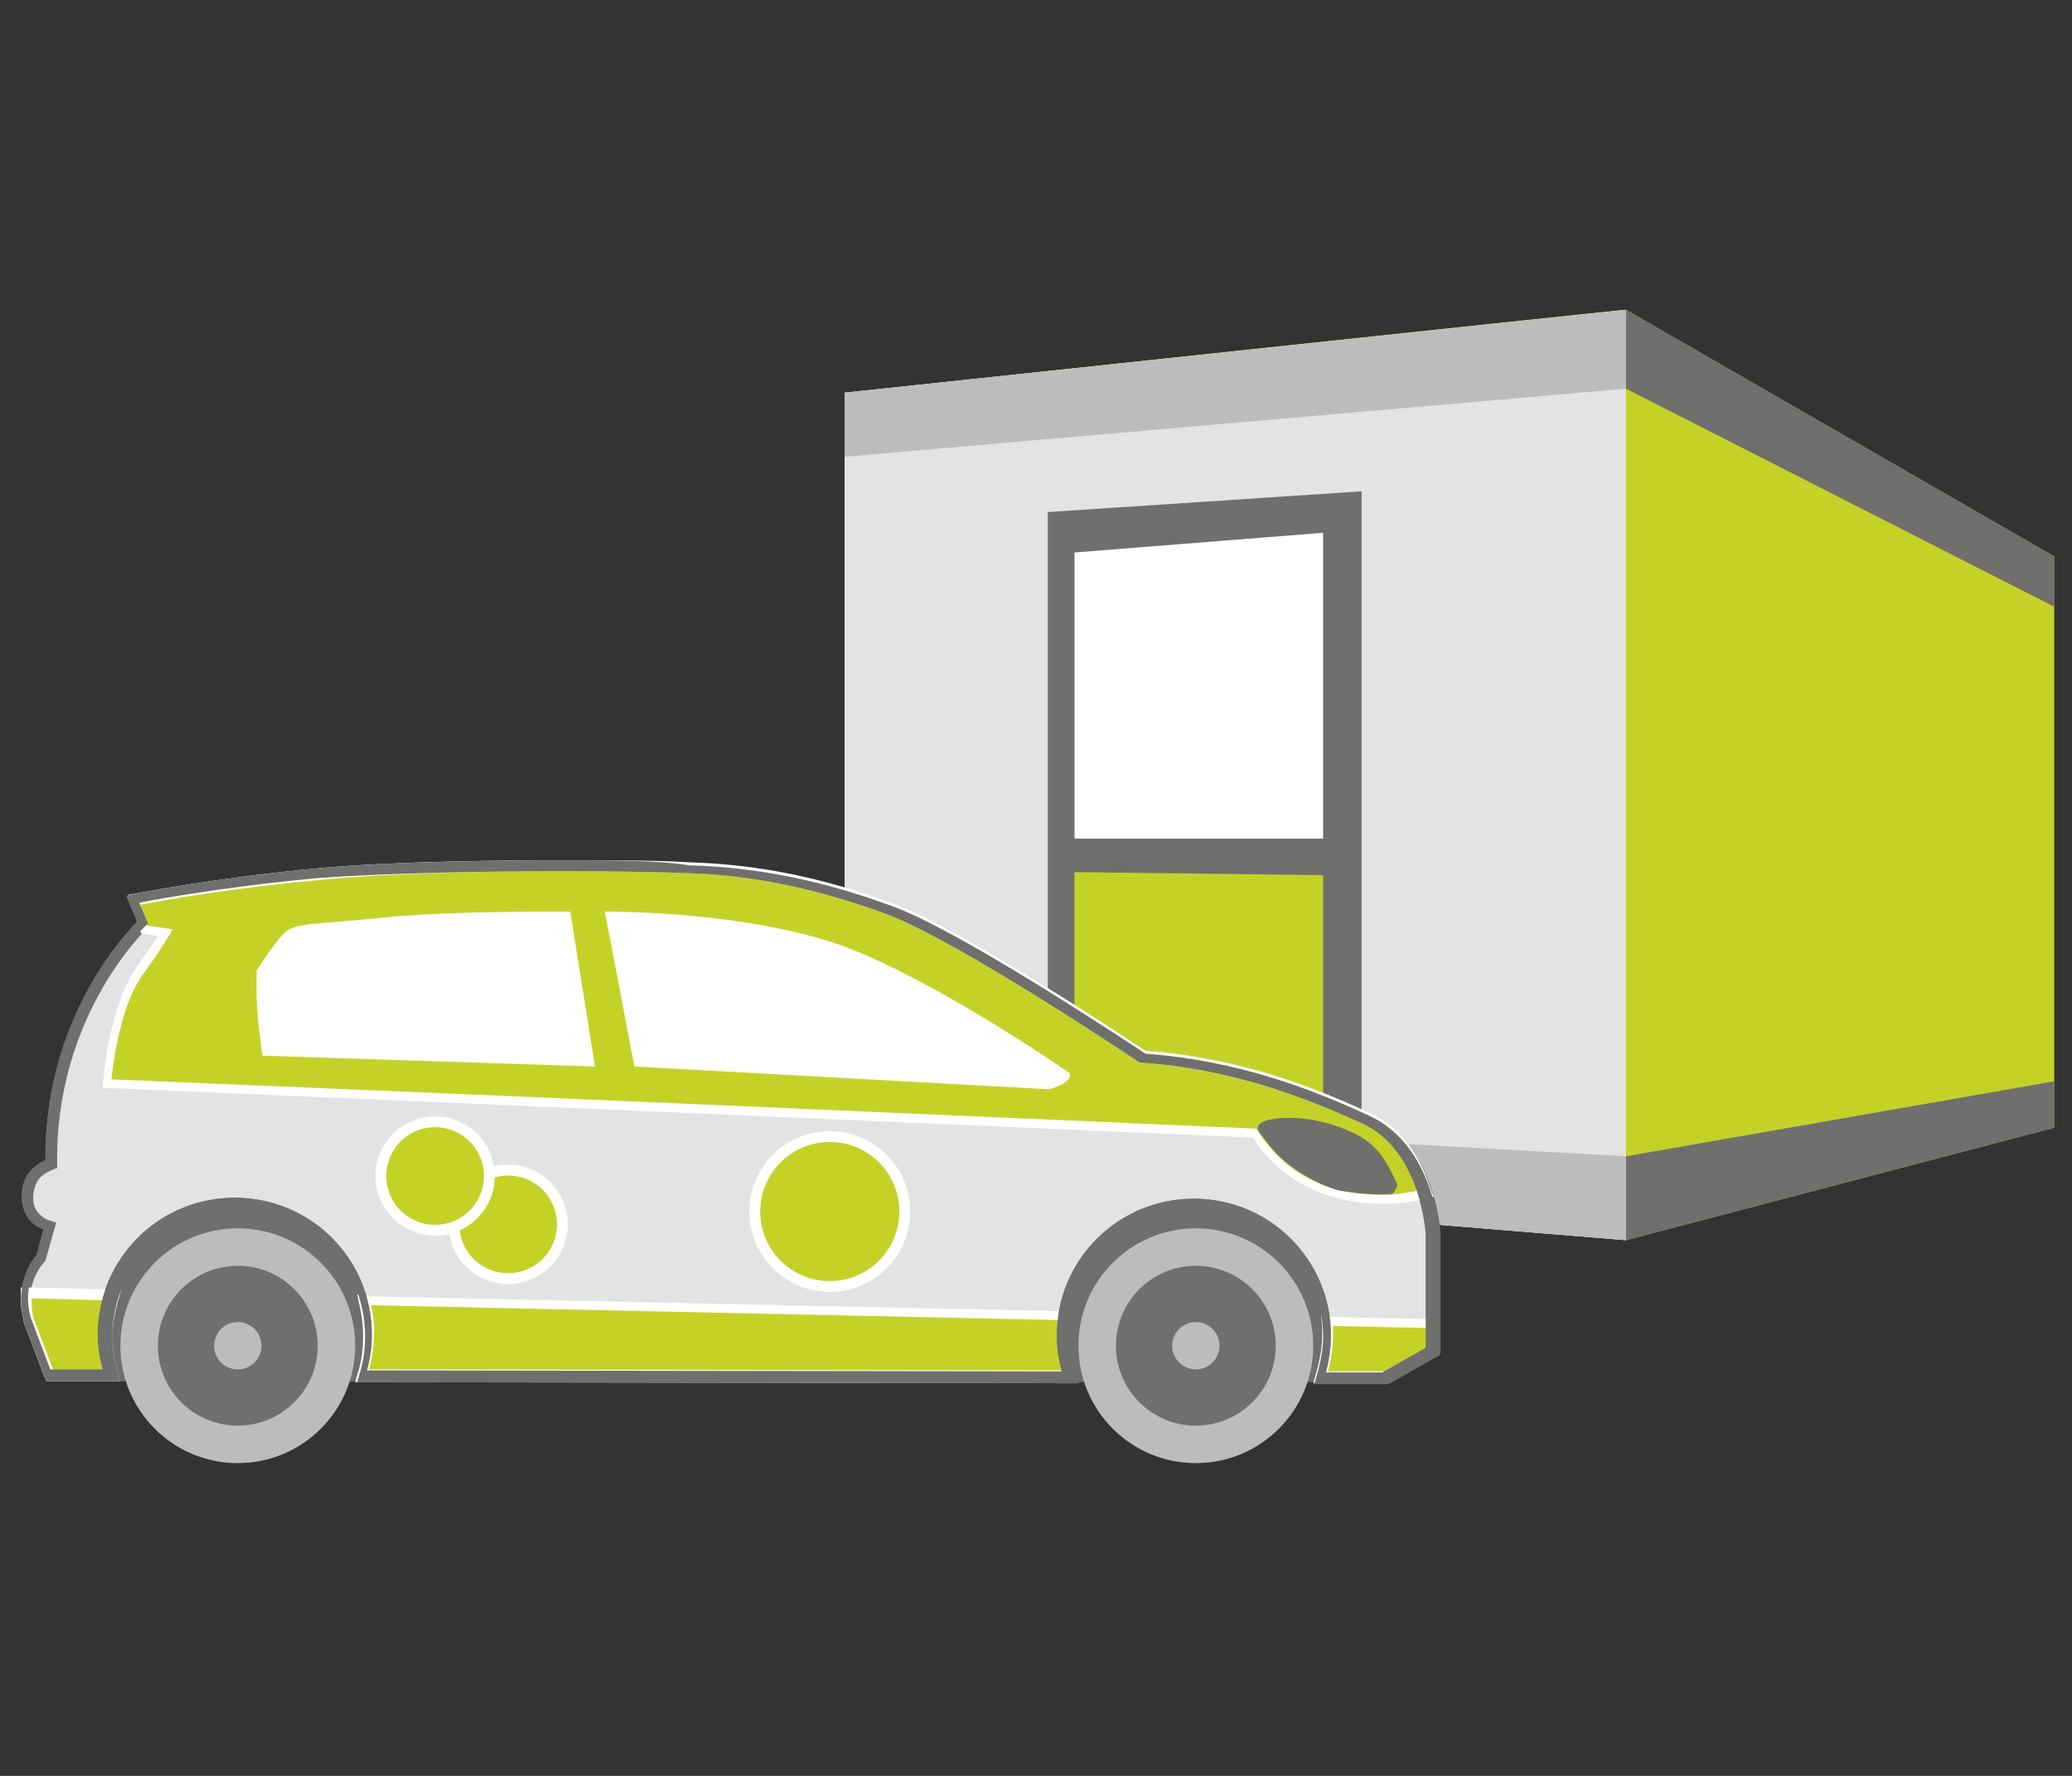
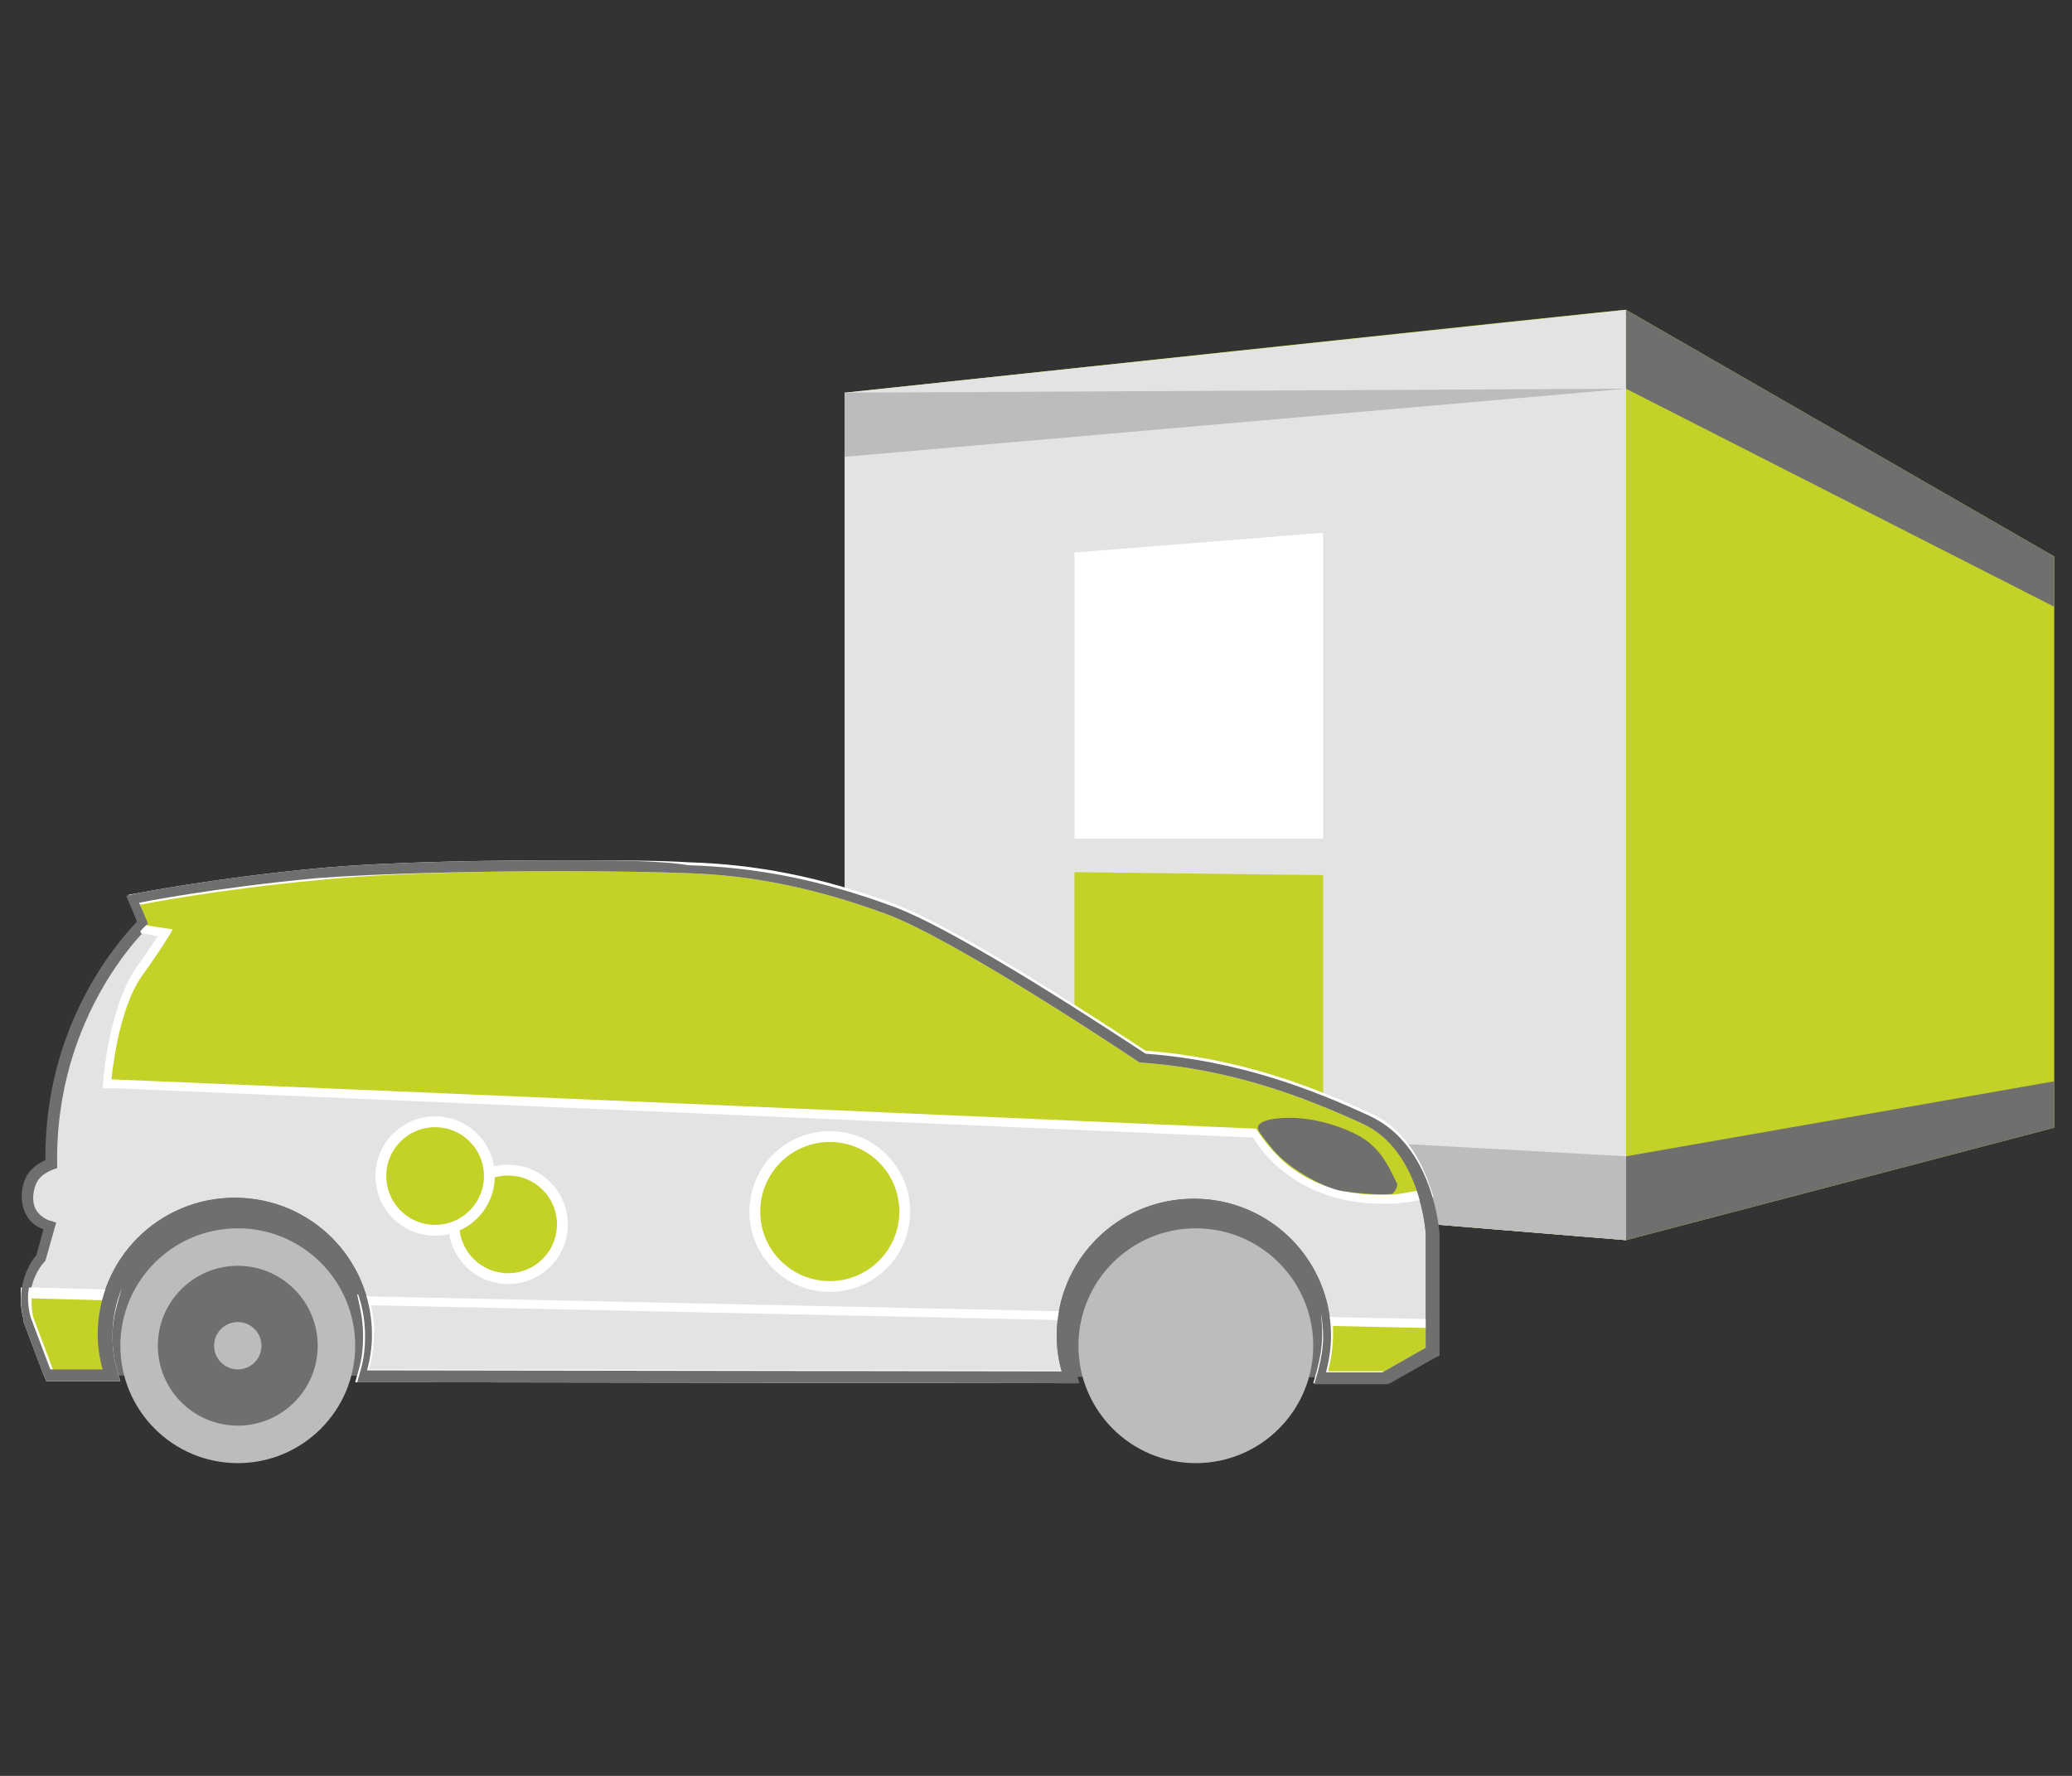
<svg xmlns="http://www.w3.org/2000/svg" id="Ebene_1" viewBox="0 0 210 180">
  <rect x="0" y="0" width="210" height="180" fill="#333333" stroke="none" />
  <style>
    .st0{fill:#c4d227}.st1{fill:#e3e3e3}.st2{fill:#bcbcbc}.st3{fill:#6f6f6e}.st4{fill:#fff}.st5{fill:#c4d227;stroke:#fff;stroke-width:1.099;stroke-miterlimit:10}
  </style>
  <g id="_x30_5_x5F_Folienbeklebung">
    <path d="M164.8 31.4c-.9 0-79.1 8.4-79.1 8.4v79.4l79.1 6.5 43.4-11.4V56.4l-43.4-25z" class="st0" />
    <path d="M164.8 125.7V31.4l-79.2 8.4v79.4z" class="st1" />
-     <path d="M164.8 39.4l-79.2 6.9v-6.5l79.2-8.4z" class="st2" />
+     <path d="M164.8 39.4l-79.2 6.9v-6.5z" class="st2" />
    <path d="M208.2 61.5l-43.4-22.1v-8l43.4 25zM208.2 109.6l-43.4 7.6v8.5l43.4-11.4z" class="st3" />
    <path d="M85.6 112.8l79.2 4.4v8.5l-79.2-6.5z" class="st2" />
-     <path d="M138 120.3V49.8l-31.8 2.1v66.2z" class="st3" />
    <path d="M134.1 54l-25.2 2v29h25.2z" class="st4" />
    <path d="M134.1 88.7l-25.2-.3v26.4l25.2 1.7z" class="st0" />
    <g>
      <path d="M5 139.4l-2.1-5.7c-.9-3.7.8-5.8 1.2-6.3l.9-3.2c-.8-.3-1.5-.9-1.8-1.4-.4-.7-.6-2 0-3.3.4-1 1.5-1.5 2-1.7-.2-14 7.8-22.7 9.4-24.3l-1-2.4.7-.1c.1 0 7.6-1.5 18.1-2.5 7.4-.7 18.7-.8 24.7-.8 4.8 0 9.6.1 12.5.2 6.8.3 13.3 1.6 20.3 4.1 6.9 2.5 24.1 13.9 25.8 15.1 9.5.7 17.1 3.7 22.7 6.2 6.2 2.8 6.7 11.2 6.8 11.6v12l-4.8 2.7L5 139.4z" class="st3" />
-       <path d="M57.1 88.3c5.3 0 9.9.1 12.5.2 6.6.2 13 1.5 20.1 4.1 7.2 2.6 25.8 15.1 25.8 15.1 9.2.6 16.7 3.5 22.6 6.2 5.9 2.7 6.4 11.1 6.4 11.1v11.6l-4.4 2.5-134.7-.2-2-5.3c-1-3.8 1.2-5.8 1.2-5.8l1.1-3.9c-.9-.1-1.7-.7-2-1.2-.4-.6-.5-1.7 0-2.8.5-1.1 2.1-1.5 2.1-1.5-.4-15.8 9.5-24.7 9.5-24.7l-.9-2.1s7.4-1.5 18.1-2.5c6.4-.6 16.4-.8 24.6-.8m0-1.1v1.1-1.1c-6.1 0-17.3.1-24.8.8-10.6 1-18.1 2.5-18.2 2.5l-1.3.3.5 1.2.6 1.4c-2.1 2.2-9.4 10.6-9.3 24.2-.7.3-1.6.9-2 1.8-.6 1.3-.5 2.8.1 3.8.3.6.9 1.1 1.7 1.4l-.7 2.6c-.6.7-2.2 3-1.3 6.6v.2l2 5.3.3.7h.8l134.9.1h.3l.3-.1 4.4-2.5.6-.3V125c0-.4-.6-9.1-7.1-12.1-5.6-2.6-13.2-5.6-22.7-6.3-2.3-1.5-19-12.6-25.8-15-7.1-2.6-13.6-3.9-20.5-4.1-3.1-.3-7.9-.3-12.8-.3z" class="st3" />
      <path d="M4.6 127.8l1.1-3.9c-.9-.1-1.7-.7-2-1.2-.4-.6-.5-1.7 0-2.8.5-1.1 2.1-1.5 2.1-1.5-.4-15.8 9.5-24.7 9.5-24.7l-.9-2.1s7.4-1.5 18.1-2.5c10.6-1 30.5-.9 37.1-.6 6.6.2 13 1.5 20.1 4.1 7.2 2.6 25.8 15.1 25.8 15.1 9.2.6 16.7 3.5 22.6 6.2 5.9 2.7 6.4 11.1 6.4 11.1v11.6l-4.4 2.5h-5.7c.3-1.2.5-2.4.5-3.7 0-7.7-6.2-13.9-13.9-13.9s-13.9 6.2-13.9 13.9c0 1.3.2 2.5.5 3.6l-70.4-.1c.3-1.1.5-2.3.5-3.6 0-7.7-6.2-13.9-13.9-13.9s-13.9 6.2-13.9 13.9c0 1.2.2 2.4.5 3.5H5.1l-2-5.3c-.6-3.8 1.5-5.7 1.5-5.7z" class="st1" />
      <path d="M139.9 121.6c-2.6 0-6.5-.6-9.8-3.3-1.1-1-2.1-2.1-2.9-3.4l-116.3-5 .1-.6c0-.3.7-7.2 3.2-10.8 1.4-2 2.2-3.3 2.7-3.9l-2.2-.4-1-3 .6-.1c.1 0 7.6-1.5 18.1-2.5 7.4-.7 18.7-.8 24.7-.8 4.8 0 9.6.1 12.5.2 6.8.3 13.3 1.6 20.3 4.1 6.9 2.5 24.1 13.9 25.8 15.1 9.5.7 17.1 3.7 22.7 6.2 2.6 1.2 4.6 3.7 5.8 7.1l.2.6-.6.1c-.9.2-1.8.3-2.7.4-.2-.1-.6 0-1.2 0z" class="st0" />
      <path d="M57.1 88.3c5.3 0 9.9.1 12.5.2 6.6.2 13 1.5 20.1 4.1 7.2 2.6 25.8 15.1 25.8 15.1 9.2.6 16.7 3.5 22.6 6.2 3.1 1.4 4.7 4.3 5.5 6.8-.6.1-1.5.3-2.6.4h-1.3c-2.1 0-6.1-.4-9.4-3.2-.8-.7-1.9-1.8-3-3.5-38.7-1.7-77.3-3.4-116-5 0 0 .6-7 3.1-10.5s3.1-4.7 3.1-4.7l-2.6-.4-.7-2.1s7.4-1.5 18.1-2.5c6.6-.7 16.6-.9 24.8-.9m0-1.1v1.1-1.1c-6.1 0-17.3.1-24.8.8-10.6 1-18.1 2.5-18.2 2.5l-1.1.2.4 1.2.7 2.1.2.6.7.1 1 .2c-.5.7-1.2 1.8-2.2 3.2-2.6 3.7-3.3 10.8-3.3 11.1l-.1 1.1h1.2l58 2.5 57.4 2.5c.8 1.3 1.8 2.4 2.9 3.3 3.4 2.8 7.4 3.4 10.1 3.4h1.4c.9-.1 1.8-.2 2.7-.4l1.2-.3-.4-1.1c-1.2-3.6-3.3-6.2-6.1-7.4-5.6-2.6-13.2-5.6-22.7-6.3-2.3-1.5-19-12.6-25.8-15-7.1-2.6-13.6-3.9-20.5-4.1-3-.2-7.8-.2-12.7-.2z" class="st4" />
-       <path d="M108.3 108.7c-1.7-1.2-15.3-10.4-24-13.2s-19.6-3.1-23-3.1l3 15.7 41.9 2.3s.4 0 1-.3c.9-.3 1.6-1.1 1.1-1.4zM60.3 108.1l-2.5-15.7s-12.2-.1-18.9.6-8.9.5-10 1.5-2.9 3.9-2.9 3.9v2.1c0 2.7.6 6.5.6 6.5l33.7 1.1z" class="st4" />
      <circle cx="84.1" cy="122.8" r="7.6" class="st5" />
      <circle cx="51.5" cy="124.1" r="5.5" class="st5" />
      <circle cx="44.1" cy="119.2" r="5.5" class="st5" />
      <path d="M141.6 120c-.9-1.9-1.8-3.9-4.3-5.1-1.8-.9-4.3-1.6-6.6-1.6s-3.1.5-3.2.9.4.9 1.1 1.8c1.8 2.5 5.7 4.4 7.3 4.7 2.6.4 4.6.4 5.2.3.1 0 .6-.7.5-1z" class="st3" />
      <circle cx="24.1" cy="136.4" r="11.9" class="st2" />
      <circle cx="24.1" cy="136.4" r="8.1" class="st3" />
      <circle cx="24.1" cy="136.4" r="2.4" class="st2" />
      <g>
        <circle cx="121.2" cy="136.4" r="11.9" class="st2" />
-         <circle cx="121.2" cy="136.4" r="8.1" class="st3" />
        <circle cx="121.2" cy="136.4" r="2.4" class="st2" />
      </g>
      <g>
        <path d="M5 139.4l-2.1-5.7c-.2-.8-.3-1.5-.3-2.2v-.6l8.8.2-.2.7c-.3 1.2-.5 2.3-.5 3.5 0 1.1.2 2.2.5 3.4l.2.7H5z" class="st0" />
        <path d="M3.2 131.6l7.5.2c-.3 1.2-.5 2.4-.5 3.6 0 1.2.2 2.4.5 3.5H5.4l-2-5.3c-.2-.7-.2-1.4-.2-2m-1.1-1.1v1.1c0 .7.1 1.5.3 2.2v.2l2 5.3.3.7h7.5l-.4-1.4c-.3-1.1-.4-2.2-.4-3.2 0-1.1.2-2.2.5-3.3l.4-1.4h-1.4l-7.5-.2H2.1z" class="st4" />
        <path d="M133.9 139.6l.2-.7c.3-1.2.5-2.4.5-3.5v-.7l-.1-.8 10.7.2v2.8l-4.8 2.7h-6.5z" class="st0" />
        <path d="M135.1 134.4l9.6.2v1.9l-4.4 2.5h-5.7c.3-1.2.5-2.4.5-3.7v-.9m-1.2-1.1l.1 1.2V135.4c0 1.1-.2 2.2-.5 3.4l-.4 1.4H140.5l.3-.1 4.4-2.5.6-.3v-3.6h-1.1l-9.6-.2-1.2-.2z" class="st4" />
        <g>
-           <path d="M36.8 139.5l.2-.7c.3-1.1.5-2.3.5-3.4 0-1-.1-1.9-.3-2.9l-.2-.7 71.1 1.5-.1.6c-.1.5-.1 1-.1 1.5 0 1.1.2 2.3.5 3.5l.2.7-71.8-.1z" class="st0" />
          <path d="M37.6 132.3l69.8 1.5c-.1.5-.1 1-.1 1.5 0 1.3.2 2.5.5 3.6l-70.4-.1c.3-1.1.5-2.3.5-3.6.1-.9-.1-1.9-.3-2.9m-1.4-1.1l.3 1.4c.2.9.3 1.9.3 2.8 0 1.1-.1 2.2-.4 3.3l-.4 1.4h1.4l70.4.1h1.4l-.4-1.4c-.3-1.1-.5-2.2-.5-3.3 0-.4 0-.9.1-1.4l.1-1.2h-1.2l-69.8-1.5-1.3-.2z" class="st4" />
        </g>
      </g>
      <g>
        <path d="M57.1 88.3c5.3 0 9.9.1 12.5.2 6.6.2 13 1.5 20.1 4.1 7.2 2.6 25.8 15.1 25.8 15.1 9.2.6 16.7 3.5 22.6 6.2 5.9 2.7 6.4 11.1 6.4 11.1v11.6l-4.4 2.5h-5.7c.3-1.2.5-2.4.5-3.7 0-7.7-6.2-13.9-13.9-13.9s-13.9 6.2-13.9 13.9c0 1.3.2 2.5.5 3.6l-70.4-.1c.3-1.1.5-2.3.5-3.6 0-7.7-6.2-13.9-13.9-13.9s-13.9 6.2-13.9 13.9c0 1.2.2 2.4.5 3.5H5.1l-2-5.3c-1-3.8 1.2-5.8 1.2-5.8l1.1-3.9c-.9-.1-1.7-.7-2-1.2-.4-.6-.5-1.7 0-2.8.5-1.1 2.1-1.5 2.1-1.5-.4-15.8 9.5-24.7 9.5-24.7l-.9-2.1S21.5 90 32.2 89c6.7-.5 16.7-.7 24.9-.7m0-1.1v1.1-1.1c-6.1 0-17.3.1-24.8.8-10.6 1-18.1 2.5-18.2 2.5l-1.3.3.5 1.2.6 1.4c-2.1 2.2-9.4 10.6-9.3 24.2-.7.3-1.6.9-2 1.8-.6 1.3-.5 2.8.1 3.8.3.6.9 1.1 1.7 1.4l-.7 2.6c-.6.7-2.2 3-1.3 6.6v.2l2 5.3.3.7h7.5l-.4-1.4c-.3-1.1-.4-2.2-.4-3.2 0-7 5.7-12.8 12.8-12.8S37 128.3 37 135.4c0 1.1-.1 2.2-.4 3.3l-.4 1.4h1.4l70.4.1h1.4l-.4-1.4c-.3-1.1-.5-2.2-.5-3.3 0-7 5.7-12.8 12.8-12.8 7 0 12.8 5.7 12.8 12.8 0 1.1-.2 2.2-.5 3.4l-.4 1.4H140.6l.3-.1 4.4-2.5.6-.3v-12.2c0-.4-.6-9.1-7.1-12.1-5.6-2.6-13.2-5.6-22.7-6.3-2.3-1.5-19-12.6-25.8-15-7.1-2.6-13.6-3.9-20.5-4.1-3-.5-7.8-.5-12.7-.5z" class="st3" />
      </g>
    </g>
  </g>
</svg>